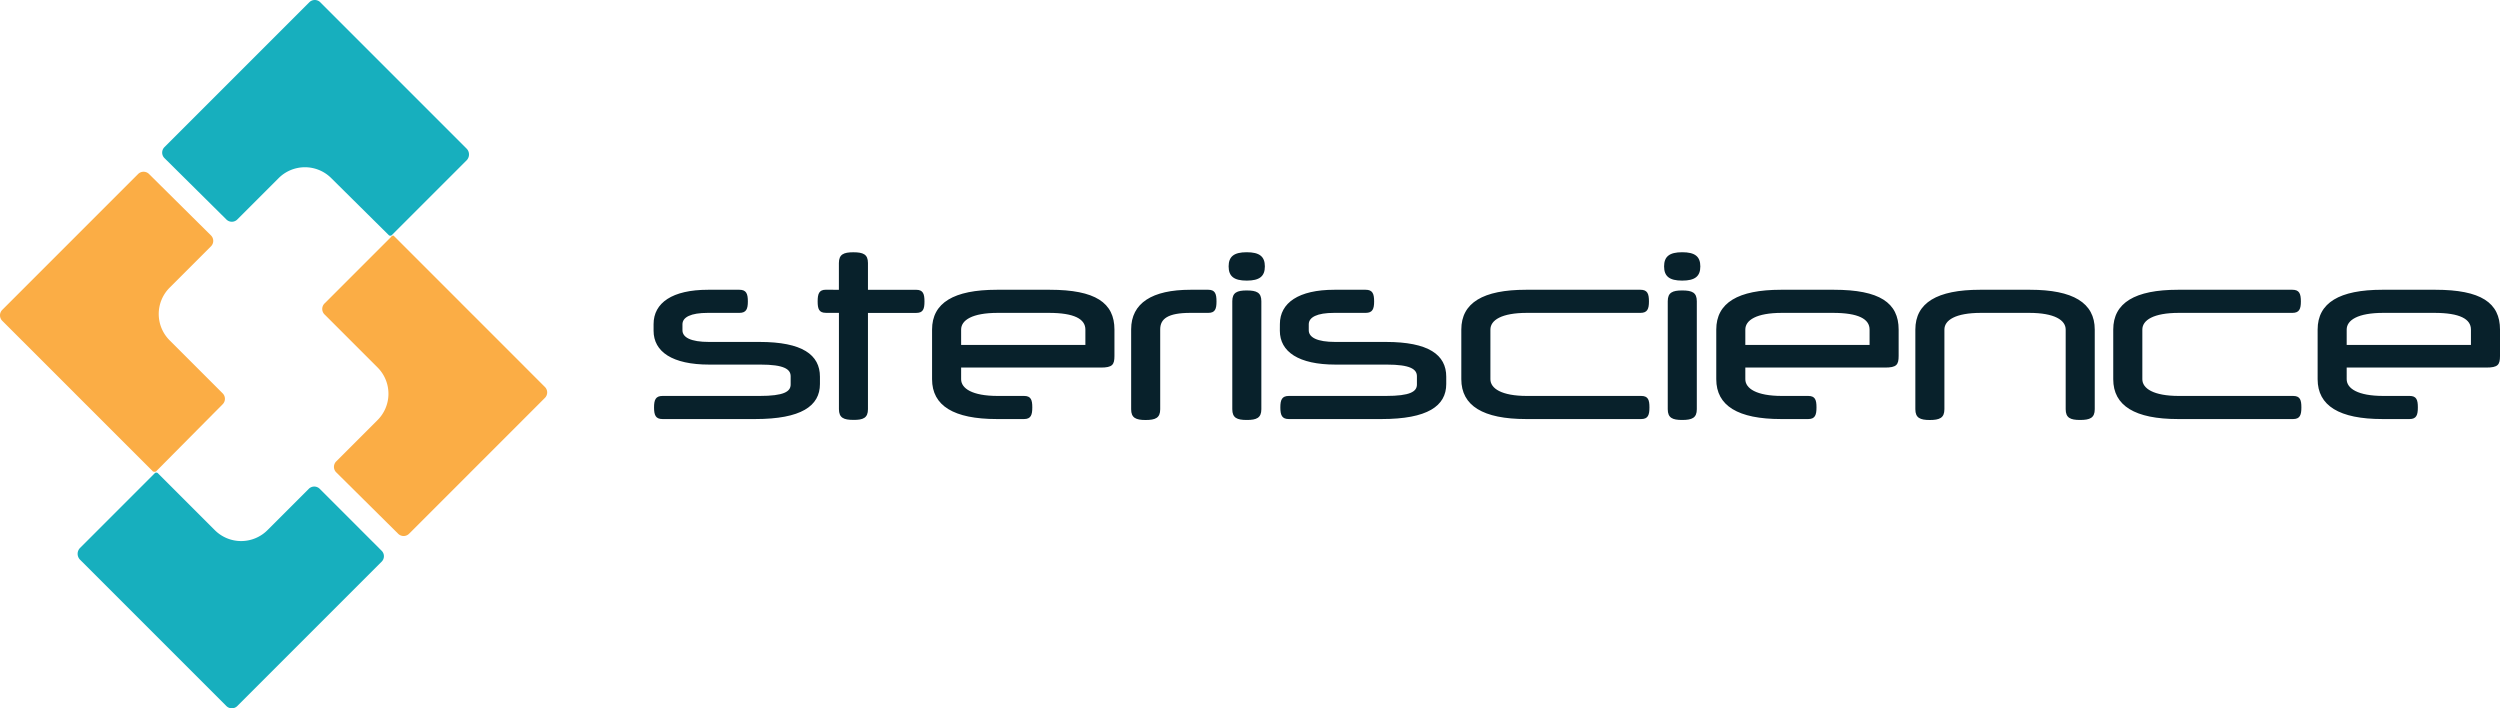
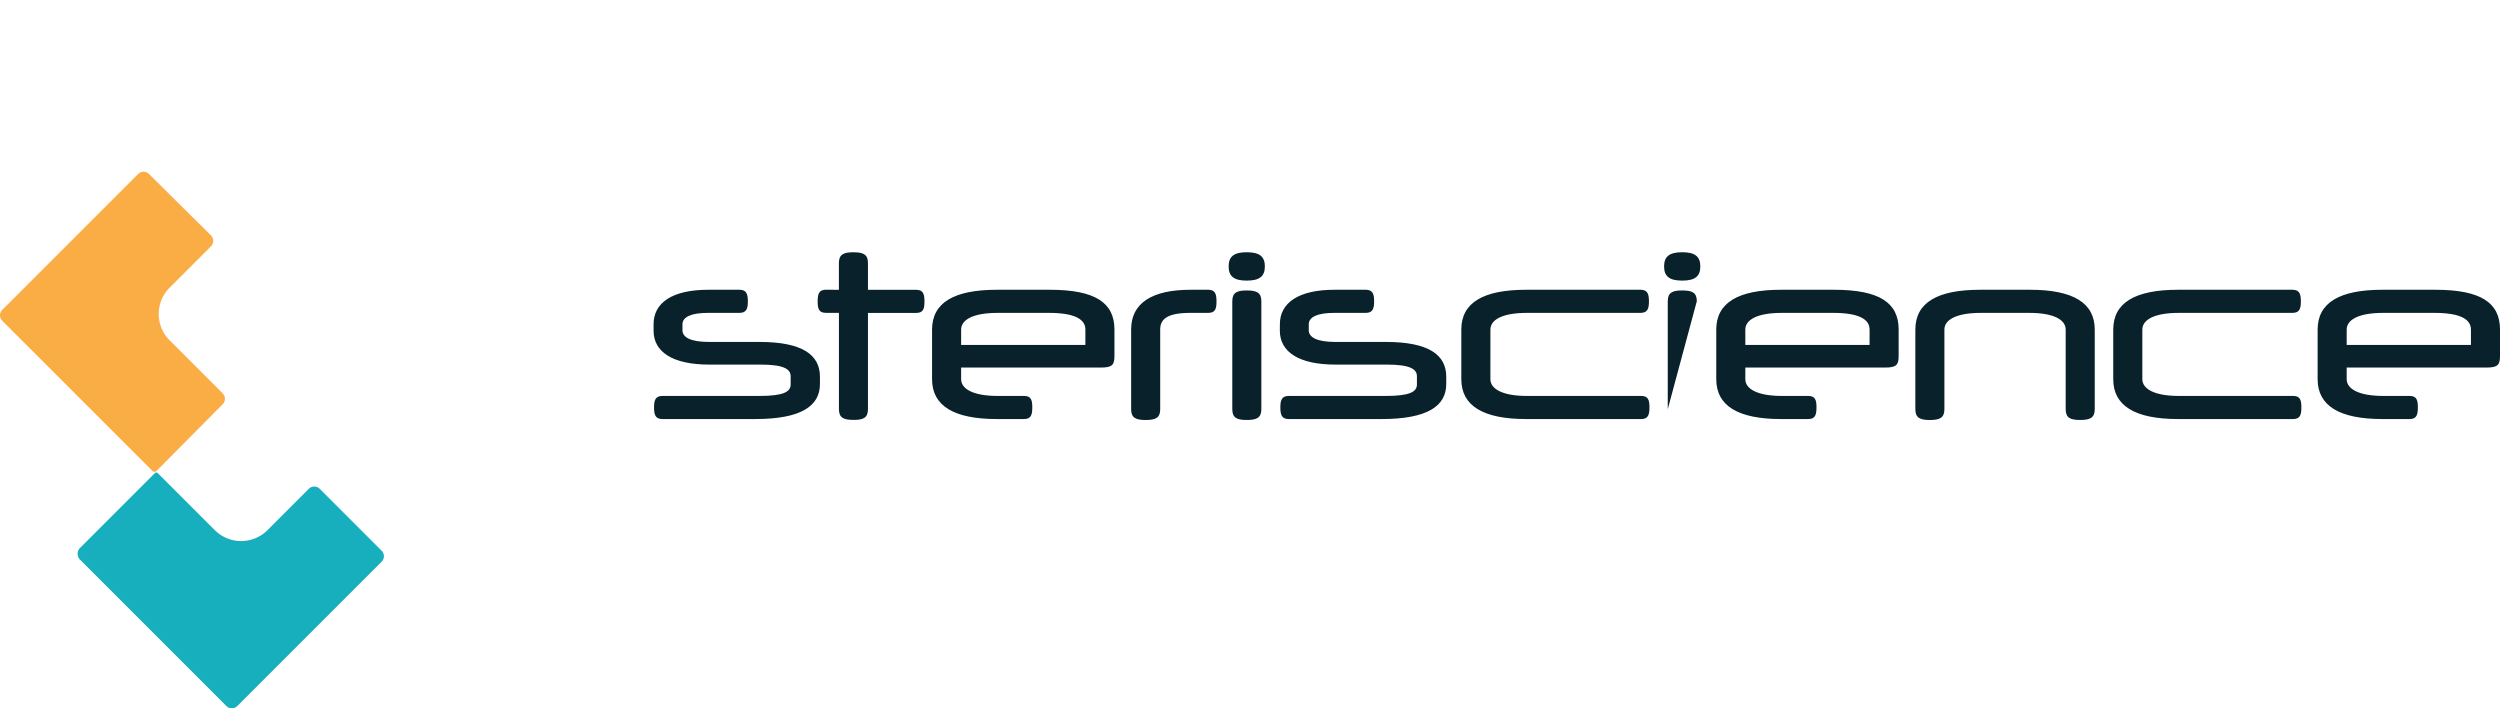
<svg xmlns="http://www.w3.org/2000/svg" width="262.205" height="74.288" viewBox="0 0 262.205 74.288">
  <defs>
    <style>
      .cls-1 {
        fill: #08212b;
      }

      .cls-2 {
        fill: #fbad45;
      }

      .cls-3 {
        fill: #17afbe;
      }
    </style>
  </defs>
  <g id="steriscience-logo" transform="translate(-11.95 -9.75)">
-     <path id="Path_62" data-name="Path 62" class="cls-1" d="M.816-9.264c0,2.208,1.968,3.552,5.832,3.552h5.376c2.472,0,3.168.48,3.168,1.224v.864c0,.744-.7,1.2-3.264,1.2H1.752c-.72,0-.888.408-.888,1.2C.864-.408,1.032,0,1.752,0h9.72c4.824,0,6.792-1.368,6.792-3.672V-4.44c0-2.3-1.848-3.648-6.336-3.648h-5.3c-1.92,0-2.784-.48-2.784-1.224v-.624c0-.744.864-1.2,2.664-1.2H9.816c.72,0,.888-.408.888-1.2,0-.816-.168-1.224-.888-1.224H6.528c-3.744,0-5.712,1.368-5.712,3.6Zm18.072-4.3c-.72,0-.864.432-.864,1.224s.144,1.2.864,1.2h1.368v10.1c0,.912.5,1.128,1.512,1.128C22.8.1,23.3-.12,23.3-1.032v-10.1h5.064c.72,0,.864-.408.864-1.2s-.144-1.224-.864-1.224H23.3v-2.808c0-.912-.5-1.128-1.536-1.128-1.008,0-1.512.216-1.512,1.128v2.808ZM47.712-5.4c1.224,0,1.44-.288,1.44-1.224v-2.76c0-2.808-1.992-4.176-6.792-4.176H36.816c-4.512,0-6.792,1.368-6.792,4.176v5.208C30.024-1.392,32.3,0,36.816,0h2.856c.72,0,.864-.432.864-1.224s-.144-1.2-.864-1.2h-2.76c-2.688,0-3.84-.792-3.84-1.752V-5.4ZM33.072-9.384c0-.984,1.152-1.752,3.84-1.752h5.352c2.688,0,3.84.648,3.84,1.752v1.608H33.072ZM57.12-13.56c-4.008,0-6.216,1.392-6.216,4.152v8.376C50.9-.12,51.408.1,52.416.1c1.032,0,1.536-.216,1.536-1.128V-9.408c0-1.1.792-1.728,3.168-1.728h1.872c.72,0,.864-.408.864-1.2s-.144-1.224-.864-1.224Zm7.44,1.2c0-.912-.5-1.128-1.536-1.128-1.008,0-1.512.216-1.512,1.128V-1.032c0,.912.5,1.128,1.512,1.128C64.056.1,64.56-.12,64.56-1.032Zm-3.432-3.648c0,1.032.552,1.488,1.9,1.488s1.9-.456,1.9-1.488-.552-1.488-1.9-1.488S61.128-17.04,61.128-16.008ZM66.5-9.264c0,2.208,1.968,3.552,5.832,3.552h5.376c2.472,0,3.168.48,3.168,1.224v.864c0,.744-.7,1.2-3.264,1.2H67.44c-.72,0-.888.408-.888,1.2,0,.816.168,1.224.888,1.224h9.72c4.824,0,6.792-1.368,6.792-3.672V-4.44c0-2.3-1.848-3.648-6.336-3.648h-5.3c-1.92,0-2.784-.48-2.784-1.224v-.624c0-.744.864-1.2,2.664-1.2H75.5c.72,0,.888-.408.888-1.2,0-.816-.168-1.224-.888-1.224H72.216c-3.744,0-5.712,1.368-5.712,3.6ZM104.4,0c.72,0,.864-.432.864-1.224s-.144-1.2-.864-1.2H92.424c-2.688,0-3.84-.792-3.84-1.752V-9.384c0-.984,1.152-1.752,3.84-1.752h11.9c.72,0,.888-.408.888-1.2,0-.816-.168-1.224-.888-1.224h-12c-4.512,0-6.792,1.368-6.792,4.176v5.208C85.536-1.392,87.816,0,92.328,0Zm5.832-12.36c0-.912-.5-1.128-1.536-1.128-1.008,0-1.512.216-1.512,1.128V-1.032c0,.912.5,1.128,1.512,1.128,1.032,0,1.536-.216,1.536-1.128ZM106.8-16.008c0,1.032.552,1.488,1.9,1.488s1.9-.456,1.9-1.488-.552-1.488-1.9-1.488S106.8-17.04,106.8-16.008ZM129.96-5.4c1.224,0,1.44-.288,1.44-1.224v-2.76c0-2.808-1.992-4.176-6.792-4.176h-5.544c-4.512,0-6.792,1.368-6.792,4.176v5.208c0,2.784,2.28,4.176,6.792,4.176h2.856c.72,0,.864-.432.864-1.224s-.144-1.2-.864-1.2h-2.76c-2.688,0-3.84-.792-3.84-1.752V-5.4ZM115.32-9.384c0-.984,1.152-1.752,3.84-1.752h5.352c2.688,0,3.84.648,3.84,1.752v1.608H115.32ZM134.664.1C135.7.1,136.2-.12,136.2-1.032V-9.384c0-.984,1.152-1.752,3.84-1.752h5.04c2.688,0,3.84.768,3.84,1.752v8.352c0,.912.5,1.128,1.512,1.128,1.032,0,1.536-.216,1.536-1.128V-9.384c0-2.808-2.28-4.176-6.792-4.176h-5.232c-4.512,0-6.792,1.368-6.792,4.176v8.352C133.152-.12,133.656.1,134.664.1ZM172.776,0c.72,0,.864-.432.864-1.224s-.144-1.2-.864-1.2H160.8c-2.688,0-3.84-.792-3.84-1.752V-9.384c0-.984,1.152-1.752,3.84-1.752h11.9c.72,0,.888-.408.888-1.2,0-.816-.168-1.224-.888-1.224h-12c-4.512,0-6.792,1.368-6.792,4.176v5.208c0,2.784,2.28,4.176,6.792,4.176Zm20.256-5.4c1.224,0,1.44-.288,1.44-1.224v-2.76c0-2.808-1.992-4.176-6.792-4.176h-5.544c-4.512,0-6.792,1.368-6.792,4.176v5.208c0,2.784,2.28,4.176,6.792,4.176h2.856c.72,0,.864-.432.864-1.224s-.144-1.2-.864-1.2h-2.76c-2.688,0-3.84-.792-3.84-1.752V-5.4Zm-14.64-3.984c0-.984,1.152-1.752,3.84-1.752h5.352c2.688,0,3.84.648,3.84,1.752v1.608H178.392Z" transform="translate(79.683 53.701)" />
+     <path id="Path_62" data-name="Path 62" class="cls-1" d="M.816-9.264c0,2.208,1.968,3.552,5.832,3.552h5.376c2.472,0,3.168.48,3.168,1.224v.864c0,.744-.7,1.2-3.264,1.2H1.752c-.72,0-.888.408-.888,1.2C.864-.408,1.032,0,1.752,0h9.72c4.824,0,6.792-1.368,6.792-3.672V-4.44c0-2.3-1.848-3.648-6.336-3.648h-5.3c-1.92,0-2.784-.48-2.784-1.224v-.624c0-.744.864-1.2,2.664-1.2H9.816c.72,0,.888-.408.888-1.2,0-.816-.168-1.224-.888-1.224H6.528c-3.744,0-5.712,1.368-5.712,3.6Zm18.072-4.3c-.72,0-.864.432-.864,1.224s.144,1.2.864,1.2h1.368v10.1c0,.912.5,1.128,1.512,1.128C22.8.1,23.3-.12,23.3-1.032v-10.1h5.064c.72,0,.864-.408.864-1.2s-.144-1.224-.864-1.224H23.3v-2.808c0-.912-.5-1.128-1.536-1.128-1.008,0-1.512.216-1.512,1.128v2.808ZM47.712-5.4c1.224,0,1.44-.288,1.44-1.224v-2.76c0-2.808-1.992-4.176-6.792-4.176H36.816c-4.512,0-6.792,1.368-6.792,4.176v5.208C30.024-1.392,32.3,0,36.816,0h2.856c.72,0,.864-.432.864-1.224s-.144-1.2-.864-1.2h-2.76c-2.688,0-3.84-.792-3.84-1.752V-5.4ZM33.072-9.384c0-.984,1.152-1.752,3.84-1.752h5.352c2.688,0,3.84.648,3.84,1.752v1.608H33.072ZM57.12-13.56c-4.008,0-6.216,1.392-6.216,4.152v8.376C50.9-.12,51.408.1,52.416.1c1.032,0,1.536-.216,1.536-1.128V-9.408c0-1.1.792-1.728,3.168-1.728h1.872c.72,0,.864-.408.864-1.2s-.144-1.224-.864-1.224Zm7.44,1.2c0-.912-.5-1.128-1.536-1.128-1.008,0-1.512.216-1.512,1.128V-1.032c0,.912.5,1.128,1.512,1.128C64.056.1,64.56-.12,64.56-1.032Zm-3.432-3.648c0,1.032.552,1.488,1.9,1.488s1.9-.456,1.9-1.488-.552-1.488-1.9-1.488S61.128-17.04,61.128-16.008ZM66.5-9.264c0,2.208,1.968,3.552,5.832,3.552h5.376c2.472,0,3.168.48,3.168,1.224v.864c0,.744-.7,1.2-3.264,1.2H67.44c-.72,0-.888.408-.888,1.2,0,.816.168,1.224.888,1.224h9.72c4.824,0,6.792-1.368,6.792-3.672V-4.44c0-2.3-1.848-3.648-6.336-3.648h-5.3c-1.92,0-2.784-.48-2.784-1.224v-.624c0-.744.864-1.2,2.664-1.2H75.5c.72,0,.888-.408.888-1.2,0-.816-.168-1.224-.888-1.224H72.216c-3.744,0-5.712,1.368-5.712,3.6ZM104.4,0c.72,0,.864-.432.864-1.224s-.144-1.2-.864-1.2H92.424c-2.688,0-3.84-.792-3.84-1.752V-9.384c0-.984,1.152-1.752,3.84-1.752h11.9c.72,0,.888-.408.888-1.2,0-.816-.168-1.224-.888-1.224h-12c-4.512,0-6.792,1.368-6.792,4.176v5.208C85.536-1.392,87.816,0,92.328,0Zm5.832-12.36c0-.912-.5-1.128-1.536-1.128-1.008,0-1.512.216-1.512,1.128V-1.032ZM106.8-16.008c0,1.032.552,1.488,1.9,1.488s1.9-.456,1.9-1.488-.552-1.488-1.9-1.488S106.8-17.04,106.8-16.008ZM129.96-5.4c1.224,0,1.44-.288,1.44-1.224v-2.76c0-2.808-1.992-4.176-6.792-4.176h-5.544c-4.512,0-6.792,1.368-6.792,4.176v5.208c0,2.784,2.28,4.176,6.792,4.176h2.856c.72,0,.864-.432.864-1.224s-.144-1.2-.864-1.2h-2.76c-2.688,0-3.84-.792-3.84-1.752V-5.4ZM115.32-9.384c0-.984,1.152-1.752,3.84-1.752h5.352c2.688,0,3.84.648,3.84,1.752v1.608H115.32ZM134.664.1C135.7.1,136.2-.12,136.2-1.032V-9.384c0-.984,1.152-1.752,3.84-1.752h5.04c2.688,0,3.84.768,3.84,1.752v8.352c0,.912.5,1.128,1.512,1.128,1.032,0,1.536-.216,1.536-1.128V-9.384c0-2.808-2.28-4.176-6.792-4.176h-5.232c-4.512,0-6.792,1.368-6.792,4.176v8.352C133.152-.12,133.656.1,134.664.1ZM172.776,0c.72,0,.864-.432.864-1.224s-.144-1.2-.864-1.2H160.8c-2.688,0-3.84-.792-3.84-1.752V-9.384c0-.984,1.152-1.752,3.84-1.752h11.9c.72,0,.888-.408.888-1.2,0-.816-.168-1.224-.888-1.224h-12c-4.512,0-6.792,1.368-6.792,4.176v5.208c0,2.784,2.28,4.176,6.792,4.176Zm20.256-5.4c1.224,0,1.44-.288,1.44-1.224v-2.76c0-2.808-1.992-4.176-6.792-4.176h-5.544c-4.512,0-6.792,1.368-6.792,4.176v5.208c0,2.784,2.28,4.176,6.792,4.176h2.856c.72,0,.864-.432.864-1.224s-.144-1.2-.864-1.2h-2.76c-2.688,0-3.84-.792-3.84-1.752V-5.4Zm-14.64-3.984c0-.984,1.152-1.752,3.84-1.752h5.352c2.688,0,3.84.648,3.84,1.752v1.608H178.392Z" transform="translate(79.683 53.701)" />
    <g id="Group_2" data-name="Group 2" transform="translate(11.95 9.75)">
      <path id="Path_5" data-name="Path 5" class="cls-2" d="M27.984,73.477,12.2,57.694a.809.809,0,0,1,0-1.171L26.423,42.3a.809.809,0,0,1,1.171,0l6.47,6.414a.809.809,0,0,1,0,1.171L29.769,54.18a3.905,3.905,0,0,0,0,5.577l5.521,5.521a.809.809,0,0,1,0,1.171l-6.971,7.027A.356.356,0,0,1,27.984,73.477Z" transform="translate(-11.95 -24.036)" />
-       <path id="Path_6" data-name="Path 6" class="cls-3" d="M74.379,25.338,59.042,10a.809.809,0,0,0-1.171,0L42.7,25.171a.809.809,0,0,0,0,1.171l6.47,6.414a.809.809,0,0,0,1.171,0l4.294-4.294a3.905,3.905,0,0,1,5.577,0l6.023,5.968a.253.253,0,0,0,.279,0l7.864-7.864A.875.875,0,0,0,74.379,25.338Z" transform="translate(-25.44 -9.75)" />
-       <path id="Path_7" data-name="Path 7" class="cls-2" d="M80.107,54.138,95.89,69.922a.809.809,0,0,1,0,1.171L81.669,85.315a.809.809,0,0,1-1.171,0L74.028,78.9a.809.809,0,0,1,0-1.171l4.294-4.294a3.905,3.905,0,0,0,0-5.577L72.8,62.337a.809.809,0,0,1,0-1.171l6.971-6.971C79.884,54.027,80.051,54.027,80.107,54.138Z" transform="translate(-38.752 -29.348)" />
      <path id="Path_8" data-name="Path 8" class="cls-3" d="M26.8,107.758l15.337,15.337a.809.809,0,0,0,1.171,0l15.114-15.114a.809.809,0,0,0,0-1.171l-6.47-6.47a.809.809,0,0,0-1.171,0l-4.294,4.294a3.905,3.905,0,0,1-5.577,0l-5.968-5.968a.253.253,0,0,0-.279,0L26.8,106.531A.875.875,0,0,0,26.8,107.758Z" transform="translate(-18.407 -49.058)" />
    </g>
  </g>
</svg>